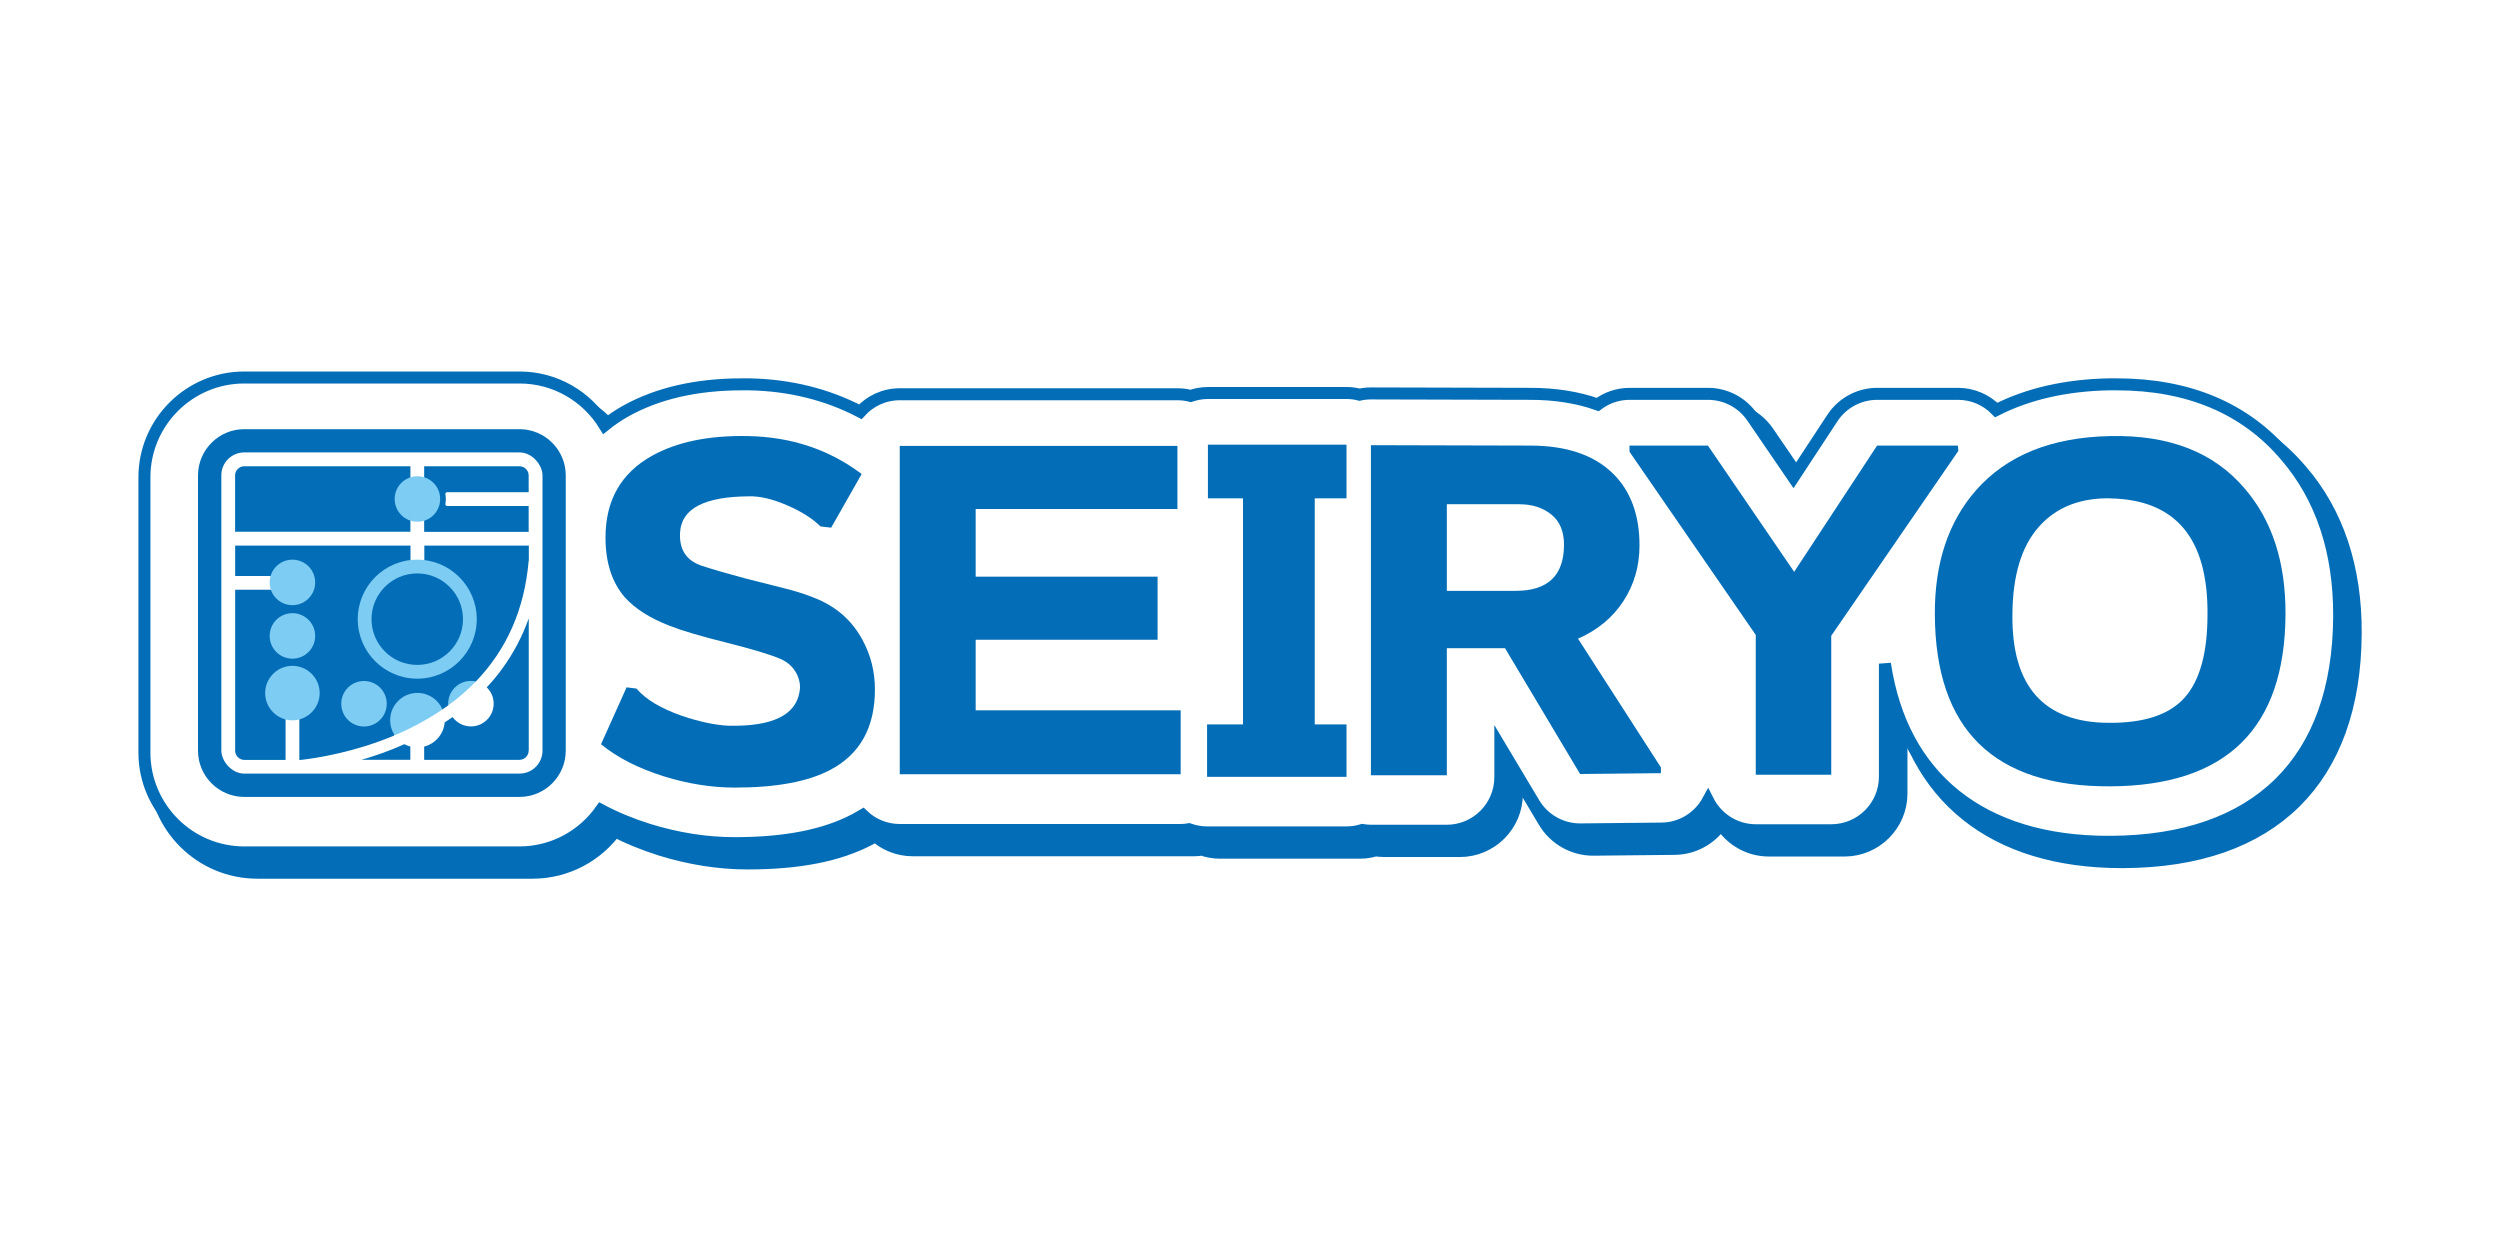
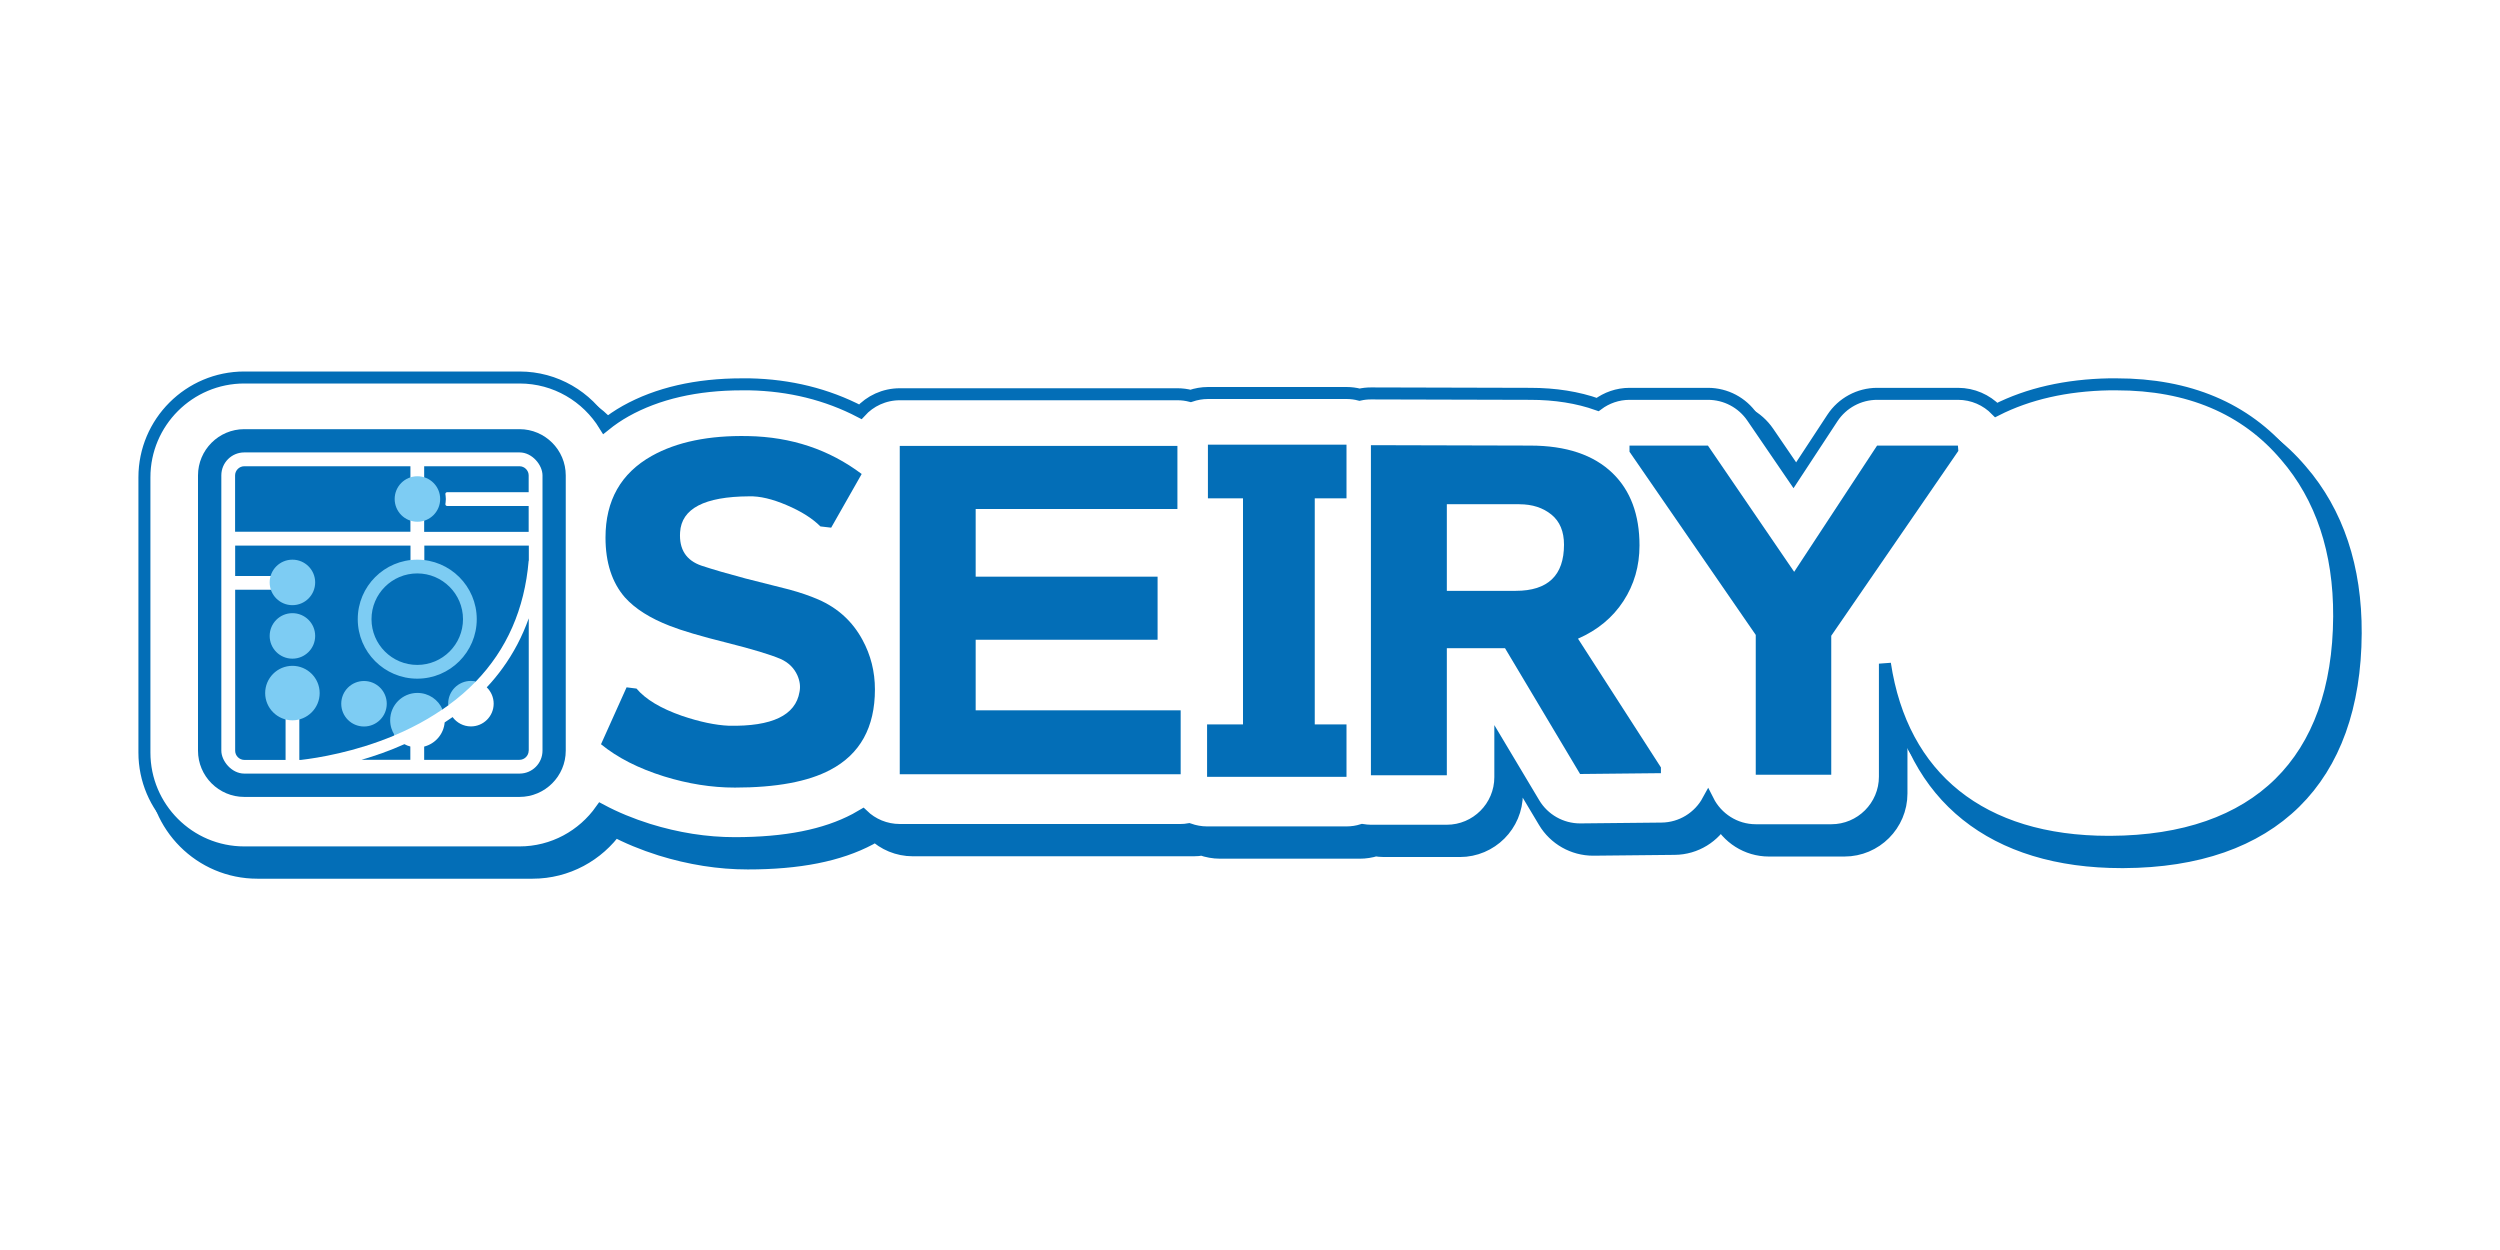
<svg xmlns="http://www.w3.org/2000/svg" id="ai" viewBox="0 0 300 150">
  <defs>
    <style>
      .cls-1 {
        stroke-width: 2.27px;
      }

      .cls-1, .cls-2 {
        fill: #036eb7;
      }

      .cls-1, .cls-3 {
        stroke: #036eb7;
        stroke-miterlimit: 10;
      }

      .cls-4 {
        fill: #7dccf3;
      }

      .cls-5, .cls-3 {
        fill: #fff;
      }

      .cls-3 {
        stroke-width: 1.44px;
      }
    </style>
  </defs>
  <rect class="cls-5" width="300" height="150" />
  <path class="cls-1" d="M275.83,56.7c-4.82-5.68-11.64-8.56-20.27-8.56-.3,0-.61,0-.89,0-5.17.1-9.7,1.13-13.55,3.08-1.17-1.2-2.8-1.94-4.59-1.94h-9.7c-2.16,0-4.18,1.09-5.37,2.9l-4.68,7.13-4.94-7.23c-1.2-1.75-3.18-2.8-5.31-2.8h-9.41c-1.44,0-2.76.48-3.83,1.28-2.39-.85-5.09-1.28-8.08-1.28,0,0-19.12-.05-19.13-.05-.46,0-.92.05-1.36.15-.5-.13-1.02-.2-1.56-.2h-16.63c-.73,0-1.43.13-2.08.35-.51-.13-1.03-.2-1.58-.2h-33.32c-1.88,0-3.57.81-4.74,2.1-4.01-2.09-8.46-3.19-13.29-3.29-.31,0-.61,0-.91,0-5.46,0-10.15,1.08-13.96,3.21-.91.51-1.74,1.08-2.52,1.71-2.11-3.44-5.89-5.74-10.21-5.74H30.88c-6.6,0-11.98,5.37-11.98,11.98v33.03c0,6.6,5.37,11.98,11.98,11.98h33.03c4.04,0,7.61-2.02,9.78-5.09,1.72.92,3.61,1.7,5.67,2.35,3.48,1.08,6.96,1.63,10.37,1.63,6.11,0,10.85-.94,14.49-2.87.3-.16.59-.33.88-.5,1.15,1.11,2.72,1.79,4.44,1.79h33.71c.34,0,.67-.03,1-.09.68.24,1.41.38,2.17.38h16.73c.66,0,1.3-.1,1.9-.29.33.05.67.09,1.02.09h9.11c3.55,0,6.43-2.88,6.43-6.43v-3.64l4.05,6.78c1.16,1.94,3.26,3.13,5.52,3.13.02,0,9.77-.1,9.77-.1,2.41-.02,4.5-1.37,5.58-3.35,1.06,2.1,3.23,3.55,5.74,3.55h9.06c3.55,0,6.43-2.88,6.43-6.43v-13.56c2.06,13.67,11.59,21.38,26.84,21.38h.23c17.61-.08,27.35-9.69,27.44-27.04.04-7.81-2.13-14.31-6.43-19.29Z" />
  <path class="cls-3" d="M274.26,54.68c-4.82-5.68-11.64-8.56-20.27-8.56-.3,0-.61,0-.89,0-5.17.1-9.7,1.13-13.55,3.08-1.17-1.2-2.8-1.94-4.59-1.94h-9.7c-2.16,0-4.18,1.09-5.37,2.9l-4.68,7.13-4.94-7.23c-1.2-1.75-3.18-2.8-5.31-2.8h-9.41c-1.44,0-2.76.48-3.83,1.28-2.39-.85-5.09-1.28-8.08-1.28,0,0-19.12-.05-19.13-.05-.46,0-.92.05-1.36.15-.5-.13-1.02-.2-1.56-.2h-16.63c-.73,0-1.43.13-2.08.35-.51-.13-1.03-.2-1.58-.2h-33.32c-1.88,0-3.57.81-4.74,2.1-4.01-2.09-8.46-3.19-13.29-3.29-.31,0-.61,0-.91,0-5.46,0-10.15,1.08-13.96,3.21-.91.51-1.74,1.08-2.52,1.71-2.11-3.44-5.89-5.74-10.21-5.74H29.31c-6.6,0-11.98,5.37-11.98,11.98v33.03c0,6.6,5.37,11.98,11.98,11.98h33.03c4.04,0,7.61-2.02,9.78-5.09,1.72.92,3.61,1.7,5.67,2.35,3.48,1.08,6.96,1.63,10.37,1.63,6.11,0,10.85-.94,14.49-2.87.3-.16.59-.33.88-.5,1.15,1.11,2.72,1.79,4.44,1.79h33.71c.34,0,.67-.03,1-.09.68.24,1.41.38,2.17.38h16.73c.66,0,1.3-.1,1.9-.29.33.05.67.09,1.02.09h9.11c3.55,0,6.43-2.88,6.43-6.43v-3.64l4.05,6.78c1.16,1.94,3.26,3.13,5.52,3.13.02,0,9.77-.1,9.77-.1,2.41-.02,4.5-1.37,5.58-3.35,1.06,2.1,3.23,3.55,5.74,3.55h9.06c3.55,0,6.43-2.88,6.43-6.43v-13.56c2.06,13.67,11.59,21.38,26.84,21.38h.23c17.61-.08,27.35-9.69,27.44-27.04.04-7.81-2.13-14.31-6.43-19.29Z" />
  <g>
    <path class="cls-2" d="M88.16,94.51c-2.77,0-5.59-.45-8.47-1.34-3.07-.96-5.59-2.24-7.57-3.86l3.07-6.83,1.19.15c1.09,1.29,2.9,2.38,5.45,3.27,2.15.73,4.03,1.12,5.64,1.19,5.18.1,8-1.25,8.47-4.06.13-.63.05-1.29-.25-1.98-.4-.89-1.07-1.55-2.03-1.98-1.25-.53-3.38-1.17-6.39-1.93-3.17-.79-5.46-1.47-6.88-2.03-2.38-.92-4.18-2.06-5.4-3.42-1.55-1.78-2.33-4.18-2.33-7.18,0-4.46,1.85-7.72,5.55-9.8,3-1.68,6.86-2.48,11.58-2.38,5.18.1,9.72,1.62,13.61,4.55l-3.66,6.44-1.29-.15c-.96-.96-2.3-1.81-4.04-2.55-1.73-.74-3.24-1.1-4.53-1.06-5.35.03-8.1,1.47-8.27,4.31-.13,2.05.73,3.38,2.57,4.01,1.39.46,3.14.97,5.25,1.53,3.5.89,5.26,1.34,5.3,1.34,1.32.36,2.48.76,3.47,1.19,2.34,1.02,4.11,2.64,5.3,4.85.99,1.82,1.49,3.8,1.49,5.94,0,4.55-1.78,7.77-5.35,9.65-2.67,1.42-6.5,2.13-11.49,2.13Z" />
    <path class="cls-2" d="M107.97,92.92v-39.41h33.32v7.57h-24.21v8.12h21.83v7.57h-21.83v8.47h24.6v7.67h-33.71Z" />
-     <path class="cls-2" d="M144.85,93.22v-6.29h4.31v-27.13h-4.21v-6.44h16.63v6.44h-3.81v27.13h3.81v6.29h-16.73Z" />
+     <path class="cls-2" d="M144.85,93.22v-6.29h4.31v-27.13h-4.21v-6.44h16.63v6.44h-3.81v27.13h3.81v6.29h-16.73" />
    <path class="cls-2" d="M199.31,92.78l-9.7.1-9.01-15.1h-6.98v15.25h-9.11v-39.61l19.11.05c4.32,0,7.62,1.11,9.9,3.32,2.14,2.08,3.22,4.97,3.22,8.66,0,2.48-.64,4.7-1.93,6.68s-3.1,3.48-5.45,4.51l9.95,15.45v.69ZM182.33,60.5h-8.71v10.4h8.27c3.86,0,5.79-1.85,5.79-5.54,0-1.58-.5-2.79-1.51-3.61-1.01-.82-2.29-1.24-3.84-1.24Z" />
    <path class="cls-2" d="M219.75,76.29v16.68h-9.06v-16.78l-15.15-21.98v-.74h9.41l10.35,15.15,9.95-15.15h9.7l.05.64-15.25,22.18Z" />
-     <path class="cls-2" d="M253.22,94.36c-13.96.07-20.98-6.81-21.04-20.64-.03-6.14,1.62-11.11,4.95-14.9,3.7-4.19,9.06-6.35,16.09-6.49,7.06-.16,12.44,1.93,16.14,6.29,3.3,3.83,4.93,8.86,4.9,15.1-.07,13.7-7.08,20.58-21.04,20.64ZM253.27,59.8c-3.66-.07-6.53,1.07-8.61,3.42-2.08,2.34-3.14,5.84-3.17,10.5-.1,8.65,3.76,12.99,11.58,13.02,4.22.03,7.25-.97,9.08-3.02,1.83-2.05,2.75-5.38,2.75-10,.07-9.11-3.81-13.75-11.63-13.91Z" />
  </g>
-   <rect class="cls-2" x="49.25" y="81.04" width="1.65" height="2.51" />
  <path class="cls-2" d="M29.31,51.5h33.03c3.06,0,5.55,2.49,5.55,5.55v33.03c0,3.06-2.49,5.55-5.55,5.55H29.31c-3.06,0-5.55-2.49-5.55-5.55v-33.03c0-3.06,2.49-5.55,5.55-5.55Z" />
  <rect class="cls-5" x="26.56" y="54.29" width="38.54" height="38.54" rx="2.75" ry="2.75" />
  <path class="cls-2" d="M49.25,91.18h-5.88c1.62-.47,3.38-1.08,5.16-1.88.22.12.46.22.71.28v1.59Z" />
  <path class="cls-2" d="M63.44,90.08c0,.6-.5,1.1-1.1,1.1h-11.44v-1.59c1.33-.34,2.34-1.49,2.46-2.9.32-.21.64-.42.95-.64.5.68,1.3,1.12,2.2,1.12,1.51,0,2.73-1.22,2.73-2.73,0-.77-.32-1.46-.83-1.96.69-.73,1.32-1.5,1.9-2.3,1.33-1.83,2.37-3.82,3.14-5.98v15.87Z" />
  <path class="cls-2" d="M63.44,67.28c-.49,5.81-2.63,10.67-6.38,14.54h-.51l-.16.24-2.43,2.11-.14.45c-.24.17-.47.34-.72.51,0,0-.01,0-.02.01l-.41-.11-3.02,1.66-.19.1h-.06s-.1.05-.15.08v.03l-1.82.94-.12.42c-4.74,1.99-9.21,2.7-11.19,2.93h-.2v-5.31c-.26.08-.54.12-.83.12s-.56-.04-.82-.12v5.31h-4.95c-.6,0-1.1-.5-1.1-1.1v-19.32h4.78c-.11-.27-.17-.56-.17-.87,0-.28.05-.54.14-.78h-4.75v-3.65h21.04v2.22c.27-.03.55-.05.83-.05s.56.02.83.05v-2.22h12.54v1.83Z" />
  <path class="cls-2" d="M63.44,59.06h-9.77c-.15,0-.25.12-.22.27,0,0,.05.27.05.56s-.05.56-.05.56c-.03.15.07.27.22.27h9.77v3.1h-12.54v-1.8c-.25.1-.52.15-.8.15-.3,0-.58-.06-.85-.17v1.81h-21.04v-6.76c0-.6.5-1.1,1.1-1.1h19.94v1.83c.26-.11.55-.17.85-.17.28,0,.55.05.8.15v-1.81h11.44c.6,0,1.1.5,1.1,1.1v2.01Z" />
  <path class="cls-2" d="M34.26,78.42v2.05c.26-.08.54-.12.82-.12s.56.04.83.12v-2.06c-.26.1-.53.16-.83.16s-.57-.06-.82-.16Z" />
  <path class="cls-2" d="M34.26,72.01v2.18c.26-.1.53-.16.82-.16s.57.06.83.16v-2.18c-.26.1-.53.16-.83.16s-.57-.06-.82-.16Z" />
  <path class="cls-4" d="M43.68,87.18c-1.51,0-2.73-1.22-2.73-2.73s1.22-2.73,2.73-2.73,2.73,1.22,2.73,2.73-1.22,2.73-2.73,2.73ZM57.1,81.78c-.19-.04-.39-.07-.59-.07-1.51,0-2.73,1.22-2.73,2.73,0,.07,0,.13.01.2,1.22-.88,2.32-1.84,3.31-2.86ZM50.09,57.15c-1.51,0-2.73,1.22-2.73,2.73s1.22,2.73,2.73,2.73,2.73-1.22,2.73-2.73-1.22-2.73-2.73-2.73ZM57.21,74.3c0,3.94-3.2,7.14-7.14,7.14s-7.14-3.2-7.14-7.14,3.2-7.14,7.14-7.14,7.14,3.2,7.14,7.14ZM55.56,74.3c0-3.02-2.46-5.49-5.49-5.49s-5.49,2.46-5.49,5.49,2.46,5.49,5.49,5.49,5.49-2.46,5.49-5.49ZM35.09,67.16c-1.51,0-2.73,1.22-2.73,2.73s1.22,2.73,2.73,2.73,2.73-1.22,2.73-2.73-1.22-2.73-2.73-2.73ZM35.09,73.58c-1.51,0-2.73,1.22-2.73,2.73s1.22,2.73,2.73,2.73,2.73-1.22,2.73-2.73-1.22-2.73-2.73-2.73ZM35.09,79.9c-1.81,0-3.27,1.47-3.27,3.27s1.47,3.27,3.27,3.27,3.27-1.47,3.27-3.27-1.47-3.27-3.27-3.27ZM53.1,85.13c-.5-1.17-1.66-1.98-3.01-1.98-1.81,0-3.27,1.47-3.27,3.27,0,.67.2,1.29.54,1.81.68-.28,1.36-.59,2.03-.93,1.33-.66,2.56-1.39,3.7-2.17Z" />
</svg>